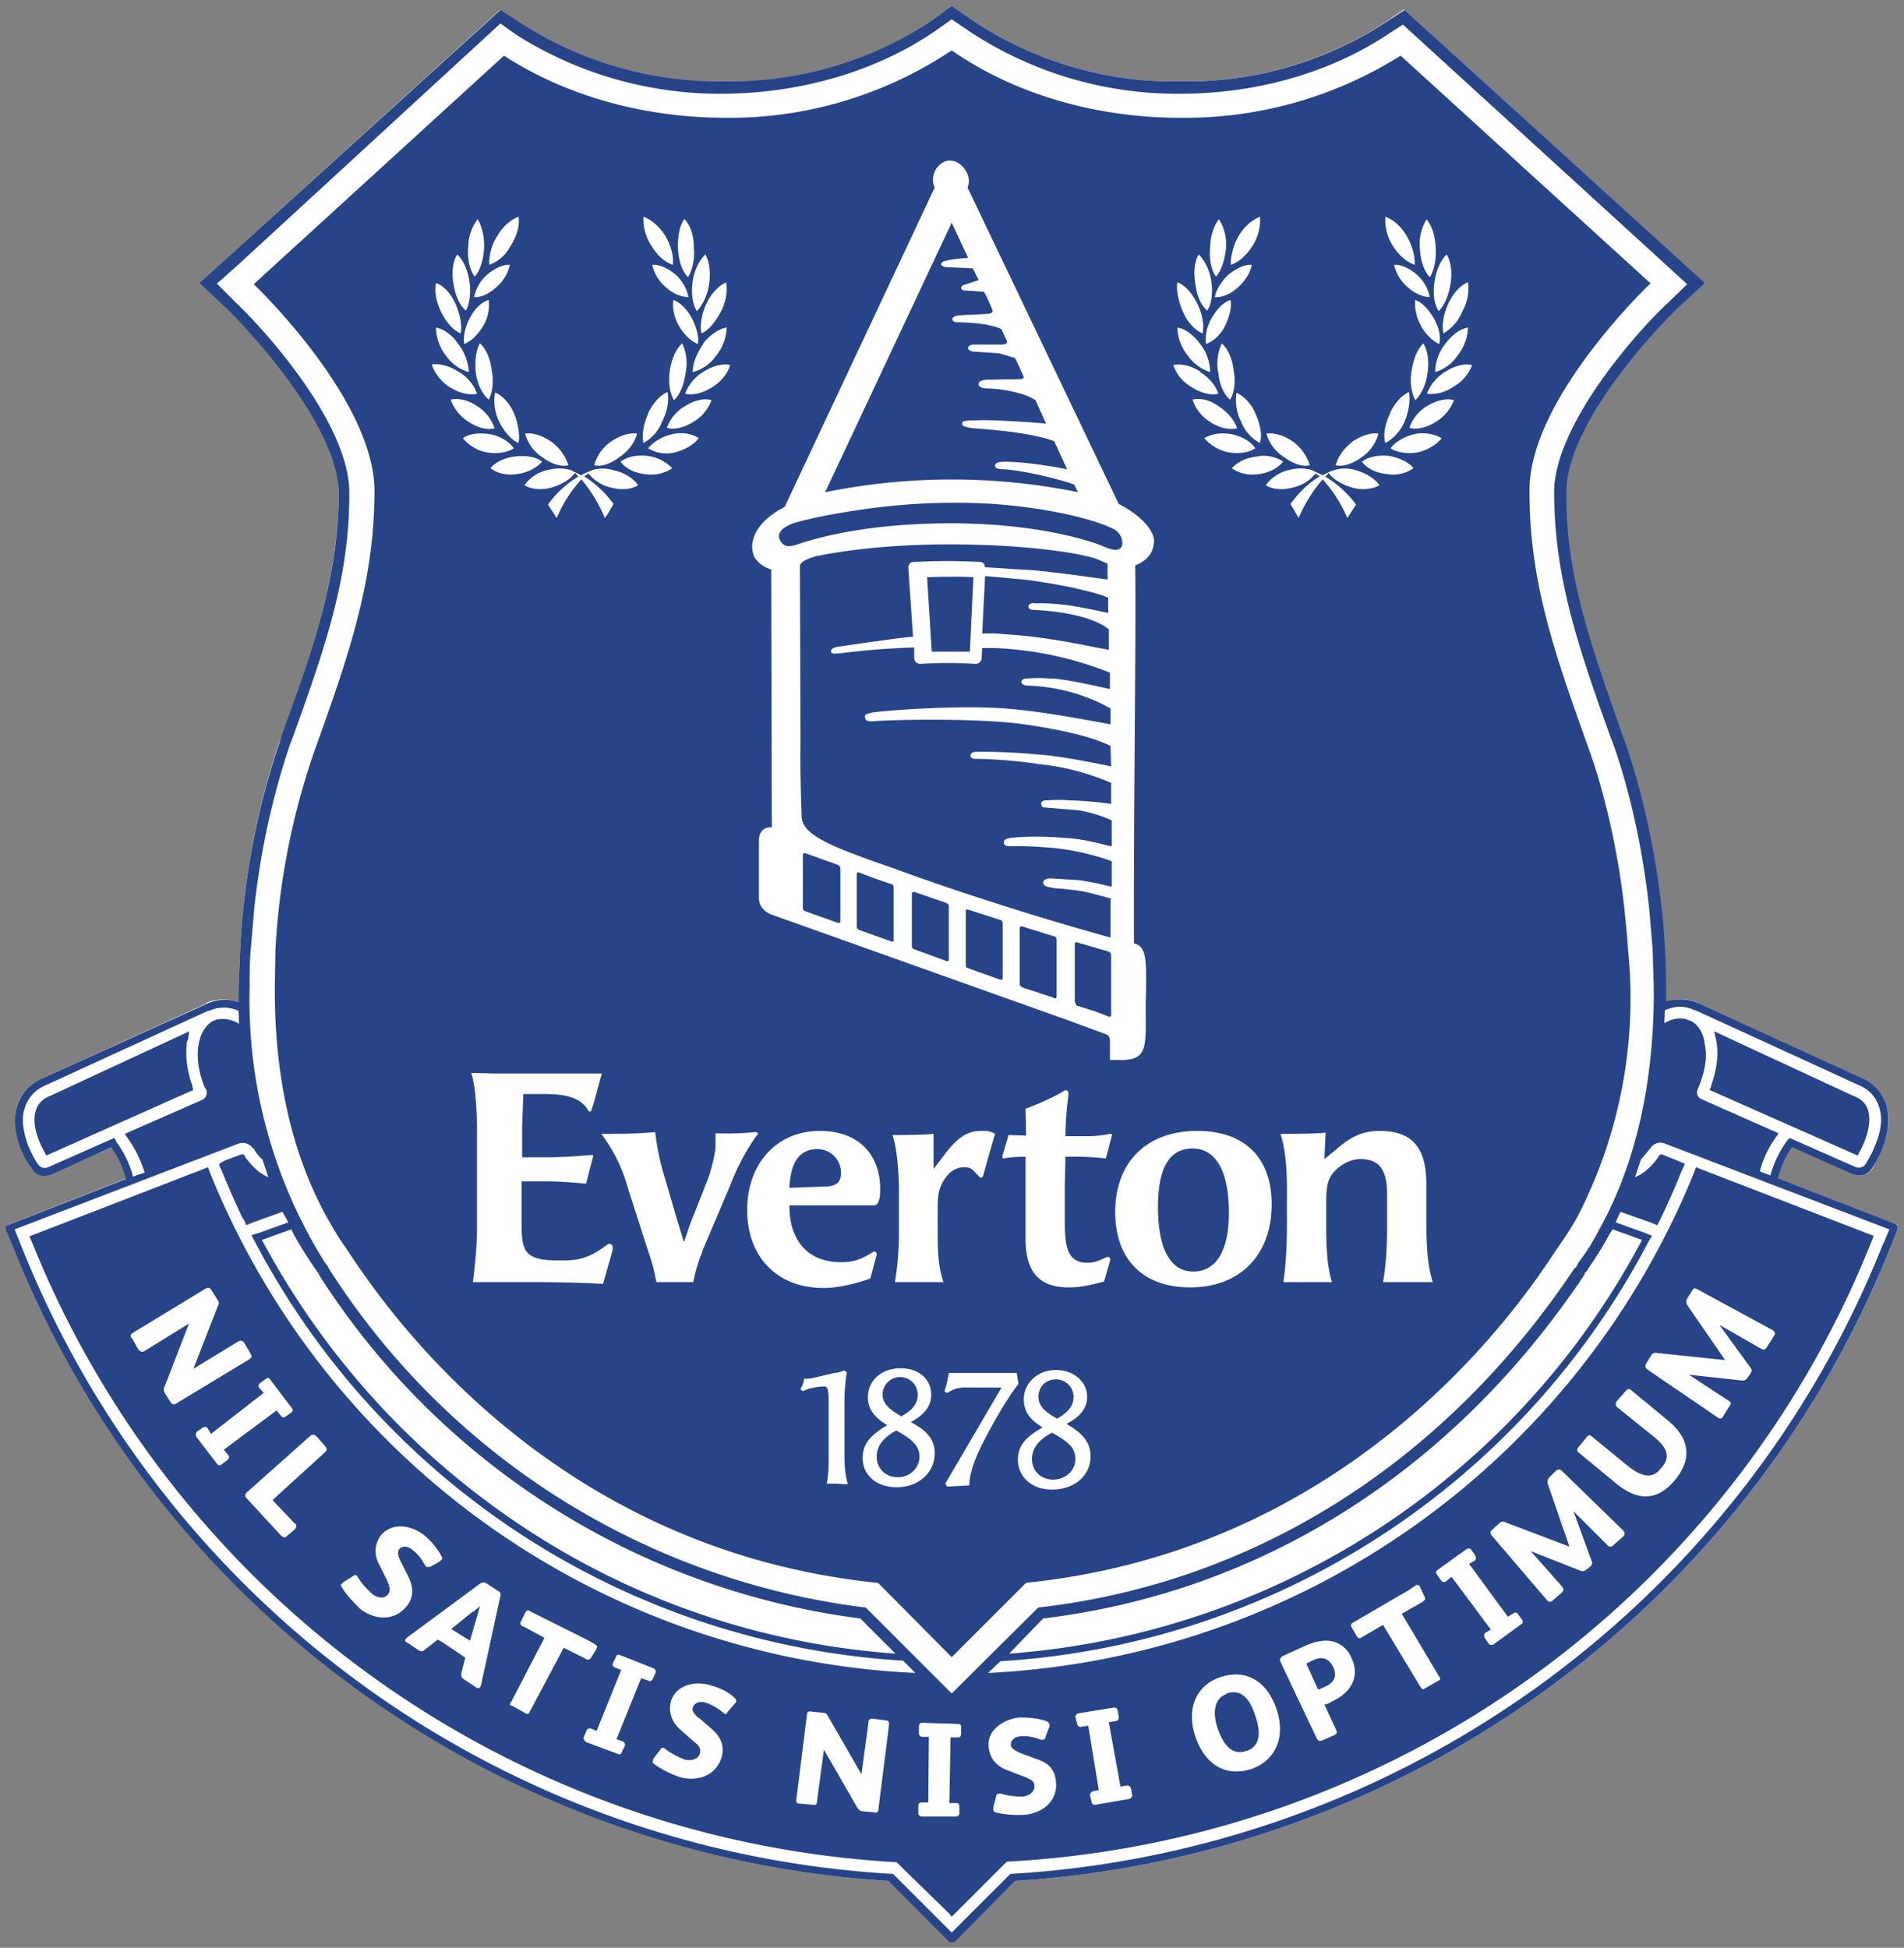
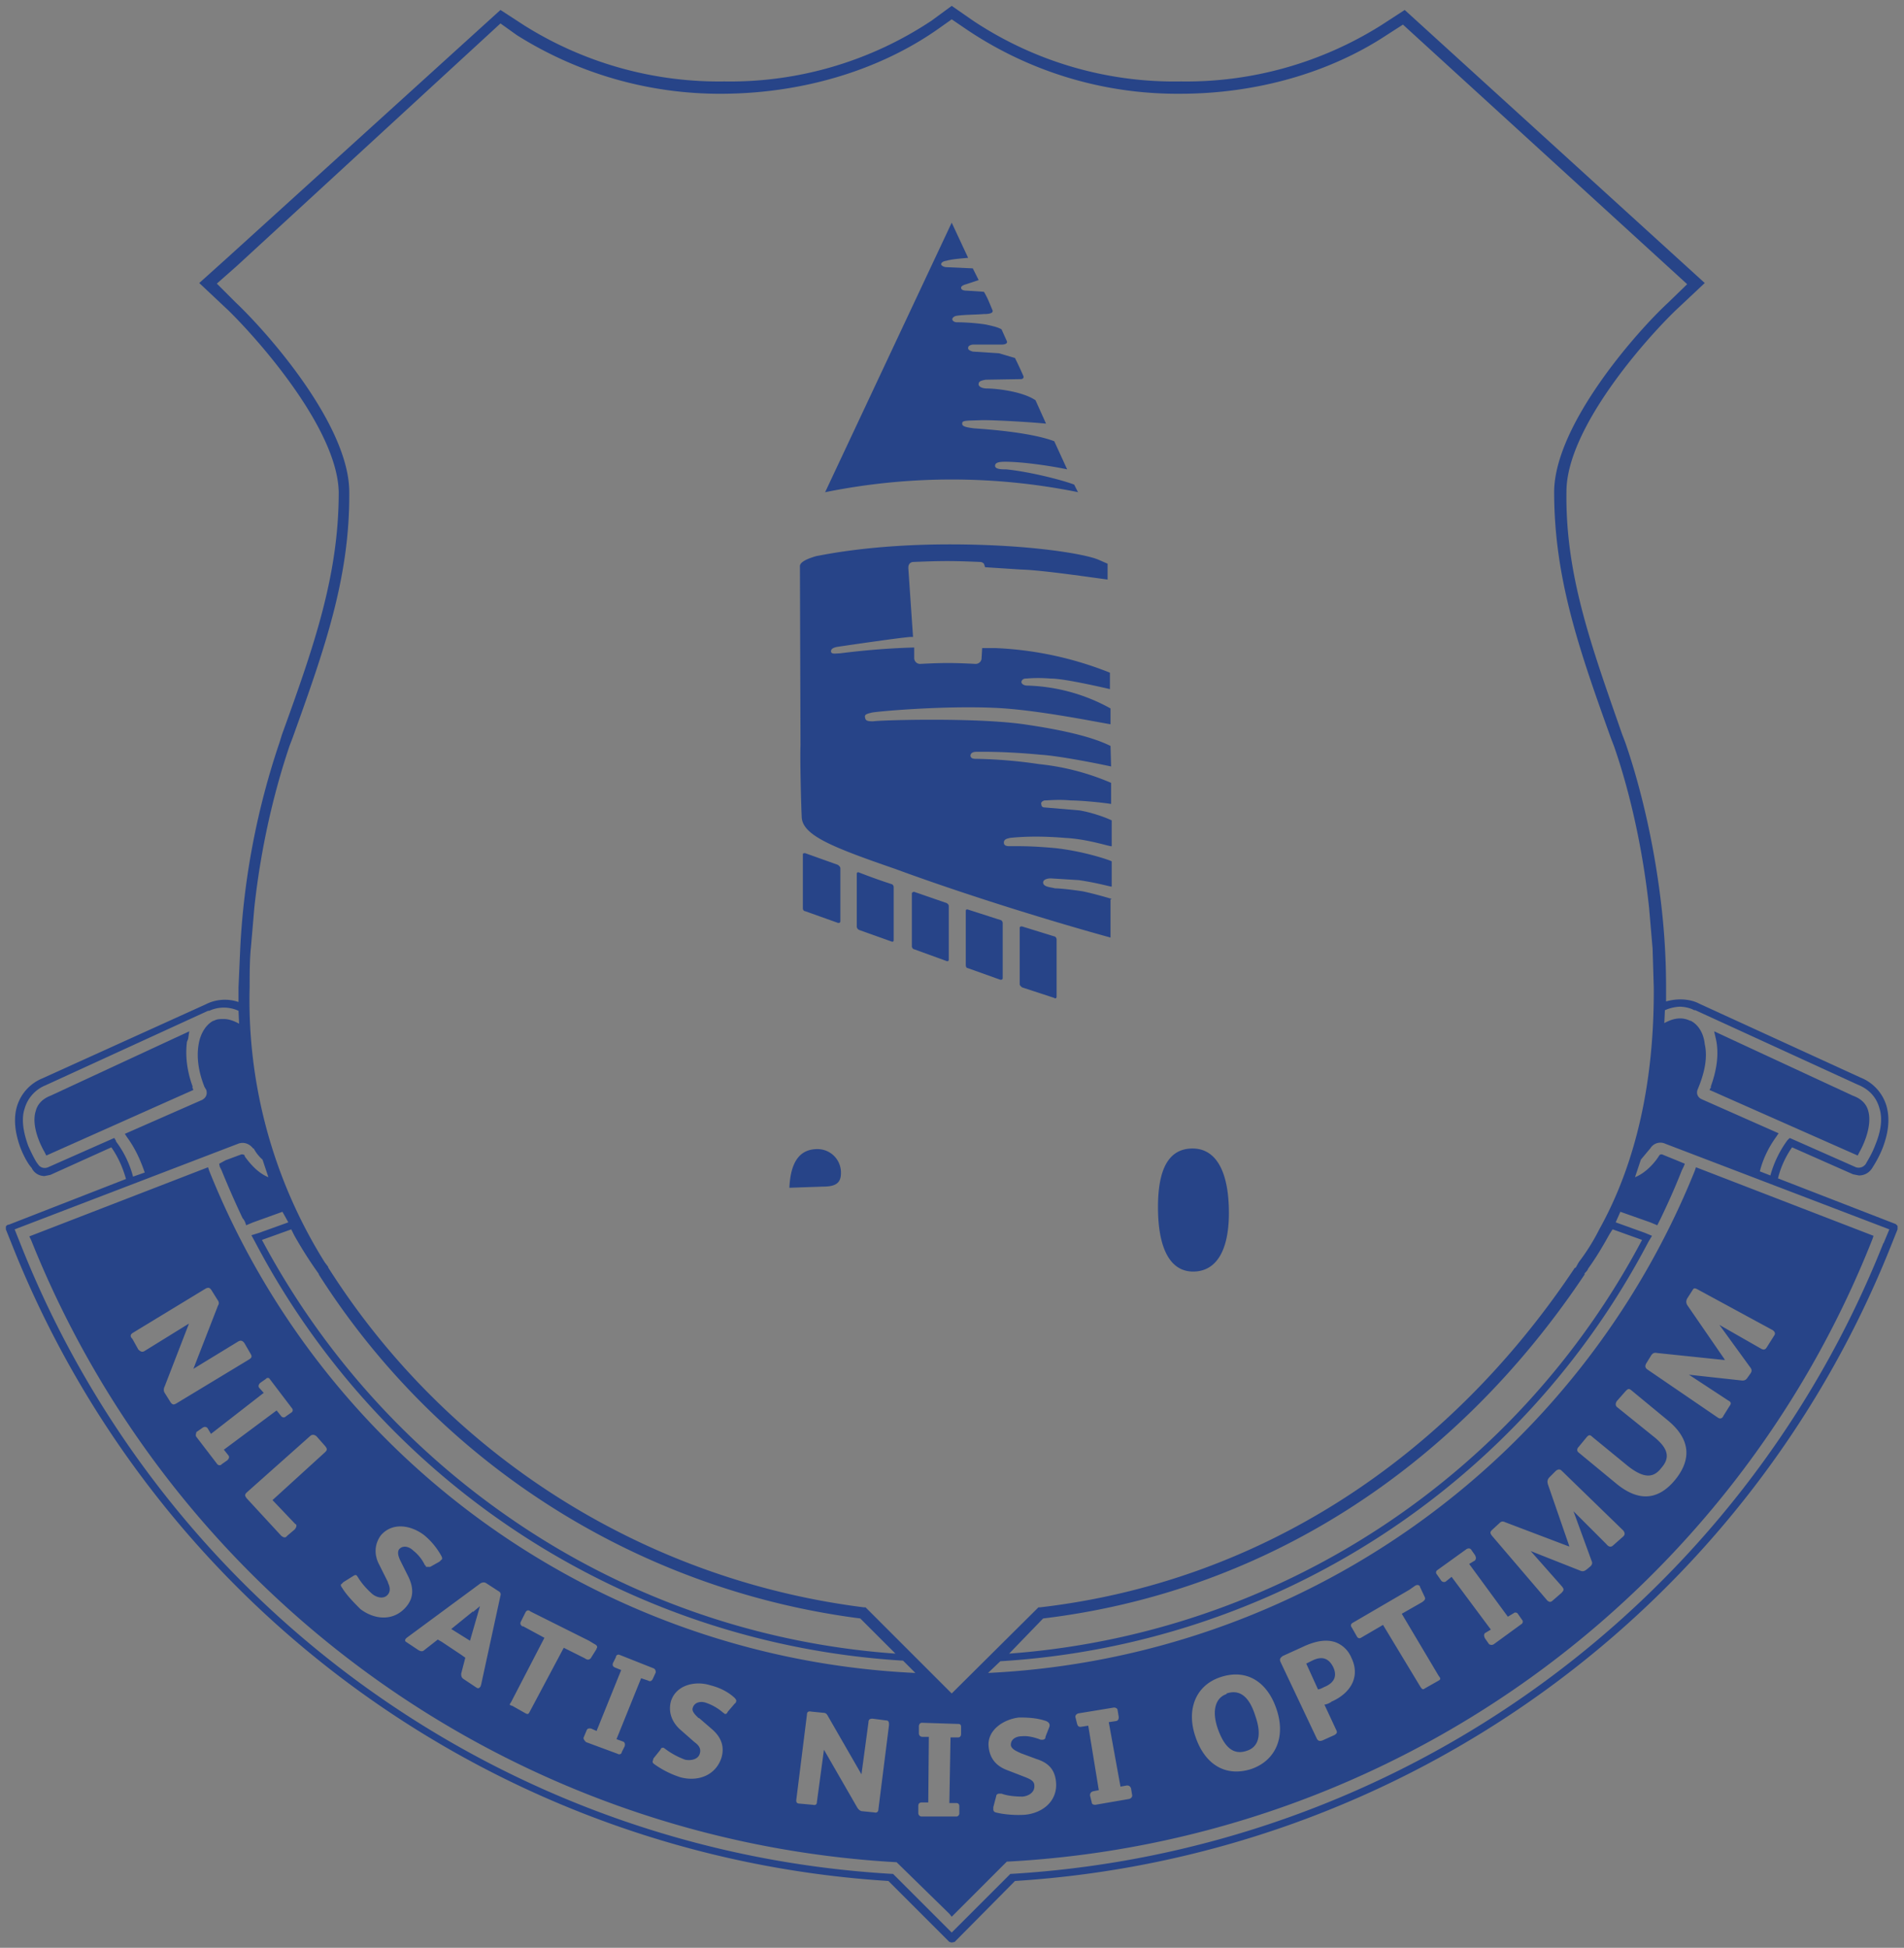
<svg xmlns="http://www.w3.org/2000/svg" xml:space="preserve" viewBox="0 0 324.9 332.4">
  <rect x="0" y="0" width="324.9" height="332.4" fill="#808080" stroke="none" />
-   <path d="M323.8 209.2c0-.2-.2-.3-.4-.3l-20.1-7.8c.4-1.4 1.1-3.3 2.5-5.3l10.4 4.5 1 .3c1 0 1.9-.5 2.4-1.3.2-.5 1-1.8 1.7-3.5 1-2.7 1.3-5 .6-7a7.5 7.5 0 0 0-4.3-4.8l-27.7-12.7-.2-.2c-1-.4-3-1-5.5-.1v-2.7a120.6 120.6 0 0 0-.8-13.7c-1.6-14-4.8-24.3-6.2-28l-.5-1.3c-5.4-15.2-9.6-27.2-9.5-41.5 0-10.8 13.5-26 18.7-30.8l4.9-4.7-51.2-46.7-4 2.7a62.5 62.5 0 0 1-34.2 9.6A62 62 0 0 1 166 3.5L162.4 1 159 3.5A62.1 62.1 0 0 1 123.5 14a62.5 62.5 0 0 1-34.2-9.6l-4-2.7L39 43.8l-5 4.5L39 53c5.2 4.9 18.7 20 18.8 30.8 0 14.3-4.2 26.3-9.6 41.5l-.5 1.2a131 131 0 0 0-6.7 35.2l-.3 6.6v2.7a7.6 7.6 0 0 0-5.4.1l-.2.2L7.3 184a7.5 7.5 0 0 0-4.4 4.7c-.6 2-.3 4.4.7 7.1.6 1.7 1.5 3 1.8 3.5a2.6 2.6 0 0 0 3.3 1l10.4-4.5c1.3 2 2 4 2.5 5.3L1.4 209c-.2 0-.3.1-.3.3v.5l1.1 3A172.8 172.8 0 0 0 151.6 321l10.4 10.2.4.2c.2 0 .3 0 .5-.2l10.3-10.2a172.5 172.5 0 0 0 149.4-108.2l1.2-3v-.6" fill="#fff" />
  <path d="M32.9 185.5c-1-2.7-1.3-5.3-1-7.7l.2-.5.2-1.3-23.7 11c-1.3.5-2.2 1.4-2.5 2.6-.8 2.5.8 5.8 1.5 7l.3.6L33 186l-.2-.5zm259 0c1-2.7 1.4-5.3 1-7.7l-.1-.5-.3-1.3 23.7 11c1.4.5 2.3 1.4 2.6 2.6.7 2.5-.8 5.8-1.5 7l-.3.6-25.3-11.2.3-.5zM80.7 275l-3.7 3 3.2 2 1.3-4.5.4-1.4-1.2 1m128.6 14c-1.8.6-2.6 2.7-1.5 5.9 1.2 3.4 2.8 4.5 4.9 3.8 2-.6 2.7-2.6 1.5-6-1.1-3.5-2.8-4.5-4.9-3.8m14.6-5.6-1 .5 2 4.4c.4 0 1-.4 1.3-.5 1.5-.7 2-1.8 1.3-3.3-.8-1.6-2-1.9-3.6-1.1m-34.2-130s-3-.9-5-1.3c-2.7-.4-4.2-.5-4.7-.5-.6-.2-2-.2-2-1 0-.5.7-.7 1.3-.7l4.8.3c3.4.5 5.6 1.2 5.6 1.1v-4.3c0-.1-4.8-1.8-10-2.3-3.5-.3-5.1-.3-7.2-.3-.3 0-1.2.1-1.2-.6s.8-.7 1-.8c2.7-.3 6-.3 9.5 0 4 .2 7.9 1.6 7.9 1.4V140c-1.5-.7-3.7-1.4-5.5-1.7l-5.9-.5c-.5 0-.6-.3-.6-.5-.1-.3 0-.5.5-.7.7 0 2.4-.2 4.5 0 1.5 0 5 .3 6.9.6v-3.6a41.9 41.9 0 0 0-12.3-3.2 82 82 0 0 0-10.7-.9c-.4 0-.9 0-1-.5 0-.4.3-.7 1-.7.6 0 4.7-.1 11 .5 3.1.2 9.2 1.4 12 2l-.1-3.5c-3-1.5-7.9-2.7-14.8-3.7-8.5-1.2-24.8-.7-25.7-.5-1.2 0-1.3-.2-1.4-.7s.4-.6 1.2-.8c1-.2 12-1.2 21-.8 6.9.3 16.7 2.3 19.7 2.8v-2.7a31 31 0 0 0-14.2-3.9c-.6 0-1-.3-1-.6s.3-.6.7-.6 1.7-.2 4.3 0c2.2 0 7.9 1.3 10.1 1.8v-2.8a59.2 59.2 0 0 0-19.5-4.2h-2.3l-.1 1.7c0 .6-.5 1-1 1-4-.2-5.5-.2-9.5 0a1 1 0 0 1-1-1v-1.8c-3.7.1-8 .4-12.7 1-.7 0-1.4.2-1.5-.3 0-.3.1-.6 1-.8.7-.1 10.1-1.5 12.5-1.7h.5L155 97c0-.3 0-.5.2-.8.2-.2.4-.3.7-.3 4.9-.2 6.6-.2 11.3 0 .3 0 .5.1.7.3l.2.6 6.2.4c3.7.1 12.3 1.4 14.7 1.7v-2.7l-1.6-.7c-2.4-1-11.9-2.6-25.3-2.6-13.5 0-21.6 1.8-22.8 2-1.4.4-2.9 1-2.8 1.8l.1 30.5c-.1 2 .1 10.2.2 12.1 0 3.2 5 5.2 16 9 11.4 4.2 25.8 8.7 36.7 11.7v-6.5m-9.6 6.3-5.5-1.7c-.2 0-.4 0-.4.3v9.5c0 .3.2.4.4.6l5.5 1.8c.2.2.4 0 .4-.2v-9.8c0-.2-.2-.5-.4-.5m-9.2-2.8-5.6-1.8c-.2 0-.3 0-.3.3v9.2c0 .2.1.5.3.5l5.6 2c.2 0 .4 0 .4-.3v-9.4c0-.2-.2-.5-.4-.5m-18.5-6.1a99 99 0 0 1-5.6-2c-.2-.1-.4 0-.4.2v9c0 .3.2.5.4.6l5.6 2c.2 0 .3 0 .3-.3v-9c0-.2-.1-.4-.3-.5m31.7-67-.6-1.2c-2.1-.8-7.6-2.2-11.6-2.6-.7 0-1.9 0-1.9-.6 0-.5.5-.7 1.7-.7 3.2 0 8.3.8 10.6 1.3l-2.2-4.8c-4.2-1.6-12.3-2.1-13.7-2.2-1.6-.2-2.1-.4-2-.9 0-.5 1-.4 3.5-.5 2.8 0 9 .4 10.8.6l-1.8-4c-2.4-1.6-7-2-8.2-2-1.2 0-1.6-.5-1.5-.8 0-.5.7-.6 1.2-.7l6-.1c.3 0 .6-.2.4-.6a62 62 0 0 0-1.4-3l-2.7-.8-4.5-.3c-.7-.2-.8-.4-.8-.6 0-.3.2-.5.8-.6h5c.5 0 1-.2.8-.6l-.9-2c-.7-.4-1.7-.6-2.6-.8-1.1-.2-3.3-.4-5-.4-.5 0-.8-.3-.8-.5s.2-.5.7-.6c1.1-.2 3.6-.2 4.6-.3.9 0 1.9-.1 1.5-.8-.5-1.2-.8-2-1.4-3l-3-.2c-.4 0-.9-.1-.9-.5 0-.3.5-.5.9-.6l2.1-.7-1-2-4.4-.2c-.6 0-1-.3-1-.5s.2-.5.9-.6c1-.3 2.8-.4 3.7-.5l-2.8-6-21.6 46A108.5 108.5 0 0 1 184 84m-41 63.6-5.6-2c-.2 0-.4 0-.4.2v9.2c0 .3.2.5.4.5l5.6 2c.2 0 .4 0 .4-.3v-9c0-.3-.2-.4-.4-.6m18.5 6.5-5.5-1.9c-.2 0-.4.1-.4.3v9c0 .2.2.5.4.5l5.5 2c.2.1.4 0 .4-.2v-9.2c0-.2-.2-.4-.4-.5m-18 46.1a4 4 0 0 0-4-4.1c-3.2 0-4.6 2.4-4.8 6.6l5.8-.2c2.2 0 3-.7 3-2.3m60-4.2c-4.3 0-5.9 3.9-5.9 10 0 7.1 2.1 11 6 11s6.1-3.5 6.1-10c0-7.1-2.2-11-6.2-11" fill="#274488" />
-   <path d="M176.6 103c.5-.1 2.8-.1 5.7.3 2.2.3 5.4 1 6.8 1.3V102c-3-1.3-9.9-2.5-13.5-3l-7.5-.7-.5 9.8h2.2l5 .4c6.6.7 12 2 14.4 2.4v-3.5c-3.7-3-12.2-3.3-12.7-3.3s-1-.1-1-.6.6-.6 1.1-.6m-40-10.2c1.2-.3 9.8-3.4 25.6-3.4 15.7 0 25 3.4 26.2 4 1.2.5 2.4.9 3 0 .4-1-.2-2.2-1-2.8-3.5-2.1-15.6-4.9-28.2-4.7-12.7 0-25.4 2.9-27.1 3.6-1.8.7-2.6 1.8-2 2.8.9 1.7 2.5.8 3.6.5m52.5 69.7-5.5-1.6c-.2 0-.3 0-.3.3v9.9l.3.6c2.2.7 3.4 1 5.5 1.9.2 0 .4 0 .4-.3v-10.2c0-.3-.2-.5-.4-.6M159 111.2h6.5l.6-12.7c-3-.2-7.9 0-7.9 0l.8 12.7z" fill="#274488" />
  <path d="M230.6 282.9c1.6 3.3-.2 6.1-3.4 7.5-.2.2-.9.5-1.2.5l2 4.3c.2.4.2.6-.3.9l-2 .9c-.5.2-.8.1-1-.3l-6.2-13.1c-.2-.5 0-.7.4-1l3.3-1.5c2.3-1.1 4.2-1.4 5.8-.8 1.2.5 2.1 1.4 2.6 2.6m57.3-60.2c-.2-.4-.2-.7 0-1.1l.9-1.4c.2-.4.4-.4.8-.2l12.9 7c.4.3.5.6.2 1l-1.2 1.9c-.3.5-.6.5-1.1.2l-7-4 5.3 7.3c.3.4.2.7 0 1l-.5.7c-.2.3-.4.5-.9.5l-9.1-1 6.7 4.4c.6.3.5.6.2 1l-1 1.6c-.2.5-.6.6-1 .3l-12-8.2c-.4-.3-.4-.6-.2-1l.8-1.3c.3-.5.6-.6 1.1-.5l11.5 1.2v-.1l-6.4-9.3zm-5.8 22.4-6.2-5c-.3-.3-.2-.7 0-1l1.5-1.7c.3-.3.5-.5.9-.2l6.3 5.2c4 3.3 4 6.8 1.2 10.2-3 3.6-6.4 3.6-10.1.5l-6.3-5.2c-.4-.3-.3-.7 0-1l1.4-1.7c.3-.3.5-.4.9 0l6.1 5c2.8 2.2 4.4 2 5.7.3 1.4-1.6 1.4-3.2-1.4-5.4m-18 8c-.1-.3 0-.7.3-1l1.1-1.1c.4-.3.7-.3 1 0l10.5 10.2c.3.4.3.7 0 1l-1.7 1.5c-.4.4-.8.3-1.2-.2l-5.6-5.6 3.1 8.5c.2.4 0 .7-.2.9l-.6.5c-.4.3-.6.4-1 .3l-8.6-3.4 5.3 6c.5.6.3.7 0 1.1l-1.5 1.3c-.3.3-.6.4-1 0l-9.4-11c-.4-.5-.3-.7 0-1l1.3-1.2c.3-.3.6-.3 1-.1l10.8 4.1h.1l-3.7-10.7zm-6.8 22.8 1-.6c.2-.2.6-.1.7.1l.7 1c.2.2.2.5 0 .7l-4.8 3.5c-.3.2-.6.1-.8 0l-.7-1c-.2-.4-.2-.7 0-.9l1-.6-6.7-9-1 .8c-.3.2-.7 0-.8-.2l-.7-1c-.2-.2-.2-.5 0-.7l5-3.6c.3-.2.6-.2.8 0l.7 1c.2.4.2.6 0 .9l-1 .6 6.6 9zM245.5 286c.4.5.3.6 0 .8l-2.3 1.3c-.4.3-.5.2-.8-.2l-6.4-10.6-3.6 2.1c-.4.3-.7.2-.9-.2l-.8-1.4c-.3-.4-.2-.7.2-.9l9.6-5.6 1-.7c.4-.2.6-.1.8.1v.1l.8 1.7c.2.4 0 .6-.4.9l-3.5 2 6.3 10.6zm-37.2.2c4.6-1.5 8 1 9.5 5.4 1.7 4.9-.2 8.9-4.3 10.3-4.4 1.4-7.9-.8-9.5-5.5-1.6-4.6 0-8.8 4.3-10.2m-17.1 18.7 1.1-.2c.4 0 .6.2.7.5l.2 1.2c0 .3-.2.5-.5.6l-5.8 1c-.3 0-.6-.1-.6-.4l-.3-1.2c0-.4.2-.6.5-.7l1-.2-1.8-11-1.3.2c-.4 0-.5-.2-.6-.5l-.3-1.2c0-.3.2-.5.5-.6l6.1-1c.3 0 .6.2.6.4l.2 1.2c0 .4-.1.6-.4.7l-1.3.2 2 11zm-18.7-7c.2.7 1.1 1 1.7 1.3l2.7 1c1.9.6 3.1 1.7 3.3 3.9.3 3.2-2.2 5.3-5.3 5.6-1.5.1-3.4 0-5-.4-.3-.1-.4-.3-.4-.5v-.4l.5-1.9c0-.2.2-.4.5-.4h.4c1.1.4 2.5.5 3.6.5 1-.1 2.1-.7 2-1.9 0-.8-.8-1.1-1.5-1.4l-3.1-1.2c-1.9-.7-3-2-3.2-4-.3-2.8 2.5-4.7 5.2-5 1.7 0 3.1.1 4.6.6.4.2.5.3.6.6v.3l-.7 1.8c0 .4-.2.4-.4.5h-.4c-1-.4-2.2-.7-3.2-.6-1 0-2 .5-1.9 1.6m-140.3-72-7.6 4.7c-.4.2-.7 0-1-.3l-1-1.8c-.4-.4-.4-.7 0-1l12.5-7.6c.6-.3.8 0 1 .3l1 1.6c.3.4.3.7.1 1L33 233.6l7.7-4.7c.4-.2.7-.1 1 .3l1.1 1.9c.3.5 0 .7-.3.9l-12.4 7.5c-.5.3-.7.2-1-.2l-1-1.6c-.2-.3-.2-.7 0-1.1l4.1-10.6zm6.8 22.5c.2.3 0 .6-.2.8l-1 .7c-.1.2-.5.2-.7 0l-3.6-4.7c-.2-.3 0-.6 0-.8l1-.7c.4-.3.7-.2.9 0l.6 1 9-7-.8-.9c-.2-.3 0-.6.2-.8l1-.7c.1-.2.5-.2.6 0l3.8 5c.2.2.2.5 0 .7l-1 .7c-.3.3-.6.2-.8 0l-.8-1-9 6.7.8 1zM50.4 260c.3.3.2.6-.1 1l-1.3 1.1c-.3.4-.6.3-1 0l-5.9-6.4c-.3-.4-.4-.6 0-1L53 245c.3-.2.6-.2 1 .1l1.5 1.7c.3.4.4.6 0 1l-9 8.2 4 4.2zm15.8 10-1.5-3c-.9-1.7-.8-3.5.3-5 2-2.3 5.2-1.7 7.4 0 1.2 1 2.1 2.1 2.9 3.5.2.4.2.6 0 .7l-.3.3-1.6.9h-.7s0-.2-.2-.3a7 7 0 0 0-2-2.5c-.6-.6-1.7-1-2.4-.2-.4.6 0 1.5.3 2.1l1.3 2.6c.8 1.7 1 3.4-.3 5-2.1 2.6-5.4 2.4-7.9.5-1-1-2.3-2.3-3.1-3.6-.3-.4-.3-.6-.1-.7l.3-.3 1.6-1c.3-.2.5-.3.7-.1l.2.3c.6 1 1.5 2 2.4 2.8.7.6 2 1 2.7.1.5-.6.3-1.4 0-2m12.5 12.3-3.3-2.2-.7-.4-2.3 1.8c-.2.2-.5.3-1 0l-2.1-1.4c-.2-.1-.2-.3-.1-.5l.2-.2 12.6-9.3c.4-.2.7-.2 1 0l2 1.3c.4.2.5.5.4.8l-3.3 15.2-.1.3c-.2.3-.4.4-.7.2l-2.1-1.4c-.5-.3-.5-.6-.5-1l.7-2.7-.7-.5zm10.5-4.8c-.4-.3-.5-.5-.3-.9l.8-1.6c.2-.3.5-.4.8-.1l10 5 1 .6c.4.2.5.5.3.7v.1l-1 1.6c-.3.3-.6.3-1 0l-3.6-1.8-5.8 10.9c-.2.4-.3.5-.7.3l-2.3-1.3c-.5-.1-.5-.2-.2-.6l5.7-11-3.7-2zm17.1 19.6c.3.1.4.4.3.8l-.5 1c0 .3-.4.5-.7.3l-5.4-2c-.3-.3-.5-.6-.4-.8l.5-1.2c.1-.3.4-.4.8-.3l.9.4 4.2-10.4-1-.4c-.5-.2-.5-.5-.4-.8l.5-1c0-.3.3-.5.6-.4l5.8 2.3c.3.1.4.4.4.7l-.5 1.1c-.2.4-.5.5-.8.3l-1.2-.4-4.2 10.4 1.1.4zm13-4 2.2 1.9c1.5 1.3 2.2 2.9 1.6 4.9-1 3-4 4.1-7 3.3a16 16 0 0 1-4.4-2.2c-.3-.2-.4-.4-.3-.6l.1-.4 1.2-1.5c.1-.3.3-.4.6-.3a13.4 13.4 0 0 0 3.6 2c.9.2 2.2 0 2.5-1 .3-.9-.2-1.5-.9-2l-2.5-2.2c-1.4-1.3-2-3-1.5-4.8.9-2.8 4.2-3.5 6.7-2.7 1.6.4 3 1.1 4.1 2.1.3.3.4.5.3.7 0 0 0 .2-.2.3l-1.2 1.4c-.2.4-.3.4-.5.4l-.4-.3a8.7 8.7 0 0 0-2.8-1.6c-.8-.3-2-.2-2.3.9-.2.6.6 1.3 1 1.7m32.5 1.2-1.8 14.3c0 .6-.4.7-.7.6l-2-.2c-.4 0-.7-.3-.9-.6l-5.7-9.9-1.2 8.9c0 .5-.3.6-.7.5l-2.2-.2c-.5 0-.7-.2-.6-.8l1.8-14.4c0-.5.3-.6.8-.5l2 .2c.4 0 .6.2.8.6l5.7 9.9 1.2-8.9c0-.5.3-.6.7-.6l2.3.3c.5 0 .5.4.5.8m169.7-82.3a171 171 0 0 1-149 107.7l-10 10-10-10A170.5 170.5 0 0 1 3.5 212.3l-1-2.5 38.1-14.6c1-.4 2 0 2.6.8h.1c.2.4.7 1.2 1.5 1.9l1 3c-2-.8-3.4-2.7-4-3.5l-.1-.3-.3-.1h-.2l-2.7 1-1.1.6.1.5.3.6a162 162 0 0 0 3.6 8.2c.3.3.5.8.6 1.2l1.2-.5 5-1.8 1 1.8-5 1.8-1.3.4.6 1.1a134 134 0 0 0 110.6 71.5l2.1 2.1a136.6 136.6 0 0 1-120.5-85.7l-.2-.6L5 211l.3.6A169.3 169.3 0 0 0 153 317.8l9 8.8.4.5 9.4-9.4a168.3 168.3 0 0 0 147.7-106.2l.2-.6-30.3-11.7-.2.6a137.1 137.1 0 0 1-120.6 85.7l2.1-2a134 134 0 0 0 110.6-71.6l.6-1-1.2-.5-5-1.8.8-1.8 5.1 1.8 1.2.5.6-1.2c1.3-2.7 2.5-5.4 3.6-8.2l.3-.6.2-.5-1.2-.5-2.7-1.1h-.2l-.2.1-.2.3c-.5.8-2 2.7-4 3.5l1-3 1.5-1.8.1-.1a2 2 0 0 1 2.6-.8l38.2 14.6-1 2.4zM19.8 194.7l-.3-.5-11.3 5c-.7.3-1.4 0-1.7-.5-.3-.3-1-1.6-1.7-3.2-.6-1.7-1.3-4.2-.6-6.3a6.1 6.1 0 0 1 3.6-4l27.7-12.7h.2a6 6 0 0 1 5 0l.1 2.2c-.9-.5-1.8-.8-2.6-.8-.6 0-1.2 0-1.7.3h-.1c-1.3.7-2.2 2.2-2.5 4-.4 2.3 0 4.8 1 7.3l.3.5c.2.7 0 1.3-.7 1.7l-13.2 5.8.4.6c1.6 2.2 2.4 4.3 3 6l-2 .7c-.4-1.6-1.3-3.9-2.9-6m133 87.4a132 132 0 0 1-66.3-23.5 134.6 134.6 0 0 1-41.8-47.1l5-1.8.5 1a70.6 70.6 0 0 0 4.2 6.6v.1a129 129 0 0 0 92.4 58.7l6 6zm10.4 25.5c.3 0 .5.2.5.5v1.3c0 .2-.2.5-.5.5h-5.9c-.4 0-.6-.3-.6-.6v-1.2c0-.5.3-.6.6-.6h1.1l.1-11.2h-1.1c-.4 0-.6-.3-.6-.6v-1.2c0-.3.2-.6.5-.6l6.2.2c.4 0 .5.2.5.5v1.2c0 .4-.2.6-.5.6h-1.3l-.2 11.2h1.2zm112-97.9 5 1.8a133.3 133.3 0 0 1-108 70.6l5.8-6c37.4-4.5 70.1-25.3 92.4-58.7v-.2c.3-.3.5-.5.6-.8 1.3-1.8 2.5-3.8 3.6-5.8l.5-.8m-232.3-48 .6-7c1.5-13.9 4.8-24 6-27.6l.5-1.3c5.5-15.3 9.8-27.4 9.7-42 0-11.5-14-27.3-19.4-32.4L37 48.4l3.4-3L85.4 4 88.2 6a65 65 0 0 0 35.3 10C137 15.9 150 12 160 5l2.4-1.7 2.5 1.7A64.3 64.3 0 0 0 201.4 16c13 0 25.5-3.6 35.2-10l2.8-1.8 48.5 44.3-3.3 3.2c-5.4 5-19.3 20.8-19.4 32.2 0 14.7 4.2 26.8 9.7 42.1l.5 1.3c1.3 3.7 4.5 13.7 6 27.6l.6 7 .2 6.6c.1 16-3 30-9.3 41.3-1 2-2.2 3.9-3.5 5.6l-.5.9-.2.1c-22 33-54.3 53.6-91.2 57.9h-.3l-14.8 14.7-14.7-14.7h-.3A127 127 0 0 1 56 216.3v-.1l-.6-.8a84.4 84.4 0 0 1-12.8-47c0-2.1 0-4.4.2-6.6m241.3 10.6a7 7 0 0 1 2.5-.6c1 0 2 .3 2.5.6h.2l27.7 12.7c2 .8 3.2 2.2 3.7 4 .7 2.2 0 4.6-.7 6.3-.6 1.6-1.4 2.8-1.6 3.2-.4.6-1.1.8-1.7.6l-11.3-5-.4.4a18.3 18.3 0 0 0-2.9 6l-1.8-.7c.4-1.6 1.2-3.7 2.8-5.9l.4-.6-13.1-5.8c-.7-.3-1-1-.7-1.7l.2-.5c1-2.5 1.5-5 1-7.2-.2-2-1.2-3.4-2.4-4h-.1c-.6-.3-1.2-.4-1.7-.4-.9 0-1.8.3-2.7.8l.1-2.2m39.7 36.8-.3-.3-20.1-7.8c.3-1.3 1-3.3 2.4-5.3l10.4 4.6 1 .2c1 0 1.8-.5 2.3-1.3.3-.5 1.1-1.7 1.8-3.5 1-2.7 1.2-5 .6-7.1a7.5 7.5 0 0 0-4.4-4.8L290 171.3l-.2-.1c-1-.5-3-1-5.5-.3v-2.5a121.1 121.1 0 0 0-.8-13.8c-1.6-14-4.9-24.3-6.2-28l-.5-1.3c-5.3-15.2-9.7-27.2-9.5-41.4 0-10.8 13.5-26 18.7-31l4.9-4.6-51.2-46.6-4 2.6a62.5 62.5 0 0 1-34.2 9.6A62 62 0 0 1 166 3.5L162.4 1 159 3.5a62.1 62.1 0 0 1-35.4 10.4 62.5 62.5 0 0 1-34.2-9.6l-4-2.6L39 43.8l-5 4.5L39 53c5.1 5 18.6 20.2 18.8 31 0 14.2-4.2 26.2-9.7 41.4l-.4 1.3a130 130 0 0 0-6.7 35l-.3 6.8v2.5a7.2 7.2 0 0 0-5.4.3l-.2.1L7.3 184a7.5 7.5 0 0 0-4.4 4.8c-.6 2-.4 4.4.6 7.1.7 1.8 1.5 3 1.9 3.4.4.9 1.3 1.4 2.2 1.4l1-.2 10.4-4.7c1.4 2 2.1 4 2.5 5.4l-20 7.8c-.3 0-.4.2-.5.3v.5l1.2 3A172.5 172.5 0 0 0 151.6 321l10.4 10.4.4.1.5-.1 10.3-10.4a172.5 172.5 0 0 0 149.4-108.2l1.2-3v-.5" fill="#274488" />
-   <path d="M153.8 241.7c1.4-.8 2.8-1.8 2.8-3.7a3 3 0 0 0-3-3 3 3 0 0 0-3 3c0 1.7 1.5 2.7 3.2 3.7" fill="#274488" />
-   <path d="M248 66a6.6 6.6 0 0 1-4.5 1.2 7.4 7.4 0 0 1 3.2-3.8c1.5-1 3.3-1.4 4.5-1.1A7 7 0 0 1 248 66M245 72c-1.6 1-3.3 1.4-4.5 1a7 7 0 0 1 3-3.7c1.7-1 3.4-1.4 4.6-1A7.5 7.5 0 0 1 245 72m-3.1 5.2c-1.8.3-3.6 0-4.6-.7.7-1 2.3-2 4-2.4s3.6 0 4.7.7c-.8 1-2.3 2-4.1 2.4m-1.4 141.6H236c.5-2.8.7-6 .7-9.8v-4.6c0-3-.2-6.6-4.5-6.6-1.5 0-3 .7-4.2 1.8-1.3 1.3-1.7 2.4-1.7 5.7v3.7c0 4.8.3 7.7 1 9.8H219c.4-2.8.6-6 .6-9.8v-6.4c0-2.6-.2-6.4-1.1-9.1 2.3 0 5.5 0 7.7-.2l-.2 4.5 2.2-1.8c2.5-2.2 4.6-3 7.2-3 6 0 8 3.3 8 9.2v6.8c0 4.8.4 7.7 1.1 9.8h-4.1m-37.3.9c-8 0-12.8-4.7-12.8-12.9 0-8 4.9-13.8 14-13.8 8.1 0 12.7 4.6 12.7 12.5 0 8.7-5.4 14.2-13.9 14.2m-13.4-25.8-1 3.8a45 45 0 0 0-4.6-.3h-2.3l-.1 5.3v5.9c0 4 .4 6.9 3.8 6.9 1.1 0 2-.3 3.4-1 .2 0 .7 0 .5.7l-1 3.5c-3 .8-4.4 1-6 1-4.5 0-7.4-2-7.4-8.3v-14c-1.4 0-2.9.1-3.6.3-.1 0-.5 0-.3-.6l1-3.4 3 .1-.1-4.6c1.8-.6 5.1-2.1 6.5-3 .6-.4.9.1.8.7 0 .6-.4 2.3-.5 7h3.6c1.3 0 2.6-.1 4-.4.2 0 .5 0 .3.4m-10.2 60.3c-3.4 0-5.8-2.1-5.8-5.1 0-2.6 1.6-4 4.2-5.5-1.6-1-3.2-2.3-3.2-4.8 0-2.8 2.4-5 5.5-5 3 0 5.3 2 5.3 4.5s-1.7 3.7-3.5 4.7c2.2 1.3 4.1 2.8 4.1 5.5 0 3.3-2.7 5.7-6.6 5.7m-14.1-.7h-.2l-3.6.2-.3-.5 9.6-16.4h-6a5 5 0 0 0-3.2.9h-.1l-.4-.2v-.2c.3-.8.6-2.3.7-2.9v-.1h11.6v.1l.3 1.8c-1.5 1.8-3.3 4.9-4.8 7.6-2.5 4.6-3.5 7.1-3.6 9.7m-4.4-34.7h-8.3c.5-2.9.7-5.5.7-9.1v-6.3c0-2.4-.2-7-1.1-9.7 2 0 5 0 7-.2v6l1.9-2.5c2.3-3 3.9-4 6.3-4 1 0 1.4 0 2.3.5a505 505 0 0 0-2 7c0 .3-.4.8-.8.2-1-1-1.2-1.5-2.4-1.5-1.5 0-2.7.8-3.6 2.3-.7 1.2-1 2.2-1 4.6v4.2c0 4.5.3 6.4 1 8.5m-8 35c-3.5 0-5.8-2.1-5.8-5 0-2.6 1.6-4 4.2-5.6-1.7-1-3.3-2.4-3.3-4.7 0-3 2.4-5 5.6-5 3 0 5.2 1.8 5.2 4.5 0 2.4-1.7 3.7-3.5 4.7 2.2 1.1 4.1 2.6 4.1 5.3 0 3.3-2.7 5.8-6.5 5.8m-8.5-.5-1.6-.1H141l.1-.1c.3-1.6.3-3.1.3-4.9v-8.9c0-2.5-.2-2.7-1-2.7l-1 .1-1.4.3-1 .4-.4-.3v-.1c.3-.4.5-1 .6-1.6v-.1h.2c.7 0 1.2-.1 2-.3l3-.7c.5 0 1.1-.2 1.6-.4h.1l.4.3c-.3 1.8-.4 3.6-.4 4.7v9.6c0 2 .2 3.5.5 4.5v.3h-.1zm-17-46.8c0-8 5.1-13.5 12.4-13.5 6.4 0 10.3 3.8 10.3 10 0 .4 0 2.7-1 2.7h-14.5c0 6.2 3.3 9.7 8.8 9.7 2.2 0 3.5-.5 5.4-1.7.4-.3.9 0 .6.8l-1 3.7c-2.3.8-5.3 1.6-8 1.6-8 0-13-5.4-13-13.3m-7.6 7a27 27 0 0 0-1.6 5.3H112c-.4-2.2-.8-3.6-1.6-5.9l-3.3-10.3a27 27 0 0 0-4.5-9.1c3.3 0 6 0 9.2-.3.3 2.5.8 5 1.5 7.3l1.9 6.5 1.5 5 1.1-3.2 3-7.6c.5-1.4 1.1-3.5 1.3-5.5v-2.3a48.1 48.1 0 0 0 6.7-.2c.7 0 .6.4.3.6a38.3 38.3 0 0 0-4.5 8.5l-4.8 11.3zm-15.4 0-1.6 5.6c-5.7-.3-9.5-.3-13-.3h-9.2c.3-2.6.7-5.8.7-9.6V193c0-2.6-.2-7.6-1-9.9l4.1.1h18.2c-.7 2.4-1.3 5-1.7 6-.2 1-.8.2-.8 0-1.6-2.3-4.7-2.5-7.6-2.5h-3.3l-.2 5.6v5.2h4.3c3 0 6.2-.3 7.5-.4.5 0 .3.3.3.3L100 202c-3.3-.3-5-.4-7.3-.4H89v7.2c0 4.7.5 6.3 6.2 6.3 3 0 4.8 0 8.3-2.6.5-.5 1.3-.2 1 1M79 74.8c1-.8 2.8-1 4.6-.7s3.3 1.3 4.1 2.4c-1.1.7-2.8 1-4.6.7s-3.3-1.4-4.1-2.4m-2.1-6.6c1.2-.3 2.9 0 4.5 1.1a7 7 0 0 1 3 3.8c-1.1.3-2.8 0-4.4-1.1a7.3 7.3 0 0 1-3.1-3.8m-3.2-6c1.2-.2 2.9.2 4.5 1.2 1.7 1 2.8 2.5 3.2 3.8-1.3.3-3-.1-4.6-1.1a7.5 7.5 0 0 1-3.1-3.8m.7-14c1.2.4 2.5 1.7 3.3 3.5s1.2 3.7.9 5.1c-1.2-.5-2.4-1.8-3.3-3.6s-1.2-3.7-.9-5m3.6-4.9c1 .9 1.8 2.6 2.1 4.6.3 2 0 4-.6 5-1-.8-1.8-2.5-2.1-4.5-.4-2-.1-4 .6-5m1.9-1.2a8 8 0 0 1 1.6-4.9c.7 1.1 1.2 3 1.1 5-.1 2-.7 3.8-1.6 4.8-.8-1-1.3-3-1.1-5m2 16.4c1 .9 1.8 2.6 2 4.6.4 2 .1 3.9-.5 5-1-.8-1.9-2.5-2.2-4.5-.2-2 0-4 .7-5.1M80 63.5a7.2 7.2 0 0 1-3.9-2.8 8 8 0 0 1-1.7-4.8c1.2.2 2.7 1.2 3.8 2.8a8.6 8.6 0 0 1 1.8 4.8m-.8-4.8c-.2-1.3.2-3 1-4.5s2-2.7 3.2-3a7 7 0 0 1-1 4.5c-.9 1.5-2.1 2.6-3.2 3m4-11.9c1.2-1 2.7-1.7 3.8-1.6a7 7 0 0 1-2.3 3.8c-1.3 1.2-2.7 1.8-3.8 1.7a7 7 0 0 1 2.3-3.9m1.7-6.6c1-1.7 2.4-2.8 3.6-3.2.2 1.5-.3 3.3-1.4 5a6.6 6.6 0 0 1-3.6 3.2c-.1-1.4.3-3.3 1.4-5m3.6 35.4c-1.2-.5-2.4-1.8-3.3-3.6s-1-3.8-.7-5c1.1.4 2.4 1.7 3.2 3.5.8 2 1 3.8.8 5m4 3.3c-.9 1-2.5 1.9-4.3 2.1-1.8.3-3.5-.2-4.5-1 .8-1 2.4-1.8 4.2-2s3.5 0 4.6.9m1.6-3.4a8 8 0 0 1 2.9 4c-1.3.3-2.9-.2-4.5-1.4a7 7 0 0 1-2.9-4c1.3-.2 2.9.3 4.5 1.4m3.6 5 1.5.7s.6-.4 1.7-.8c1-.4 2.5-.5 4 0 1.8.4 3.2 1.4 4 2.5-1.1.7-2.8.9-4.7.4a7 7 0 0 1-3.8-2.4l-.7.5c1.9 1.2 3.5 2.7 5 4.7-.6 1-.8 1.5-1.5 2.4a24.8 24.8 0 0 0-4-6.6c-1.7 1.9-3.1 4-4.2 6.6l-1.5-2.3a18 18 0 0 1 5.2-4.8l-.6-.6c-.8 1.1-2.2 2-4 2.5-1.7.5-3.5.3-4.6-.4a6.5 6.5 0 0 1 4-2.6c1.6-.4 3-.3 4.1.1m6.6-4.9c1.6-1.1 3.2-1.6 4.5-1.4-.3 1.3-1.4 3-3 4-1.5 1.2-3.2 1.7-4.3 1.4a7.2 7.2 0 0 1 2.8-4m6.2 2.4a7 7 0 0 1 4.3 2.1c-1.1.8-2.8 1.3-4.7 1-1.8-.2-3.3-1-4.1-2.1 1-.8 2.6-1.2 4.5-1m.2-7.3c.9-1.8 2-3 3.3-3.6.3 1.3 0 3.3-.9 5a7 7 0 0 1-3.2 3.7c-.3-1.3 0-3.2.8-5m-.8-33.6c1.2.4 2.6 1.5 3.7 3.2 1 1.7 1.5 3.6 1.3 5-1.2-.4-2.6-1.5-3.6-3.2a8.2 8.2 0 0 1-1.4-5m7.7 13.7c-1.1 0-2.6-.5-3.9-1.7a7 7 0 0 1-2.3-3.8c1.1-.1 2.6.5 3.9 1.6a7 7 0 0 1 2.3 4m-.7-13.4c1 1 1.6 2.8 1.6 4.9.2 2-.3 3.9-1 5-1-1-1.6-2.8-1.7-4.8-.1-2.2.3-4 1-5m3.7 6c.6 1 .9 3 .6 5-.3 2-1.2 3.7-2.1 4.6-.7-1.2-1-3-.7-5.1.3-2 1.2-3.7 2.2-4.6m3.5 4.8c.3 1.4 0 3.3-.9 5s-2.1 3.2-3.3 3.7c-.3-1.4 0-3.2.8-5s2.2-3.2 3.4-3.7m-7 19a7.4 7.4 0 0 1 3.2-3.8c1.6-1 3.3-1.4 4.5-1.1-.4 1.4-1.5 2.8-3.1 3.8s-3.3 1.4-4.5 1.1m-.6-8.6c.6 1.2 1 3 .6 5-.3 2.1-1 3.8-2 4.7-.7-1.2-1-3-.7-5.1.3-2 1.1-3.7 2.1-4.6m3.6 0c1.2-1.5 2.7-2.5 4-2.7a8 8 0 0 1-1.8 4.8 7 7 0 0 1-4 2.8c0-1.5.7-3.2 1.8-4.8m-.9 0c-1.1-.4-2.3-1.5-3.2-3s-1.2-3.3-1-4.5c1 .3 2.3 1.5 3.1 3s1.3 3.2 1.1 4.5m.2 16c-.8 1.1-2.3 2-4.1 2.5a6 6 0 0 1-4.6-.7c.8-1 2.3-2 4.1-2.4a6 6 0 0 1 4.6.7m-1-2.8c-1.6 1-3.3 1.4-4.5 1a7 7 0 0 1 3.1-3.7c1.6-1 3.3-1.4 4.5-1a7 7 0 0 1-3.1 3.7m15.6 14.5L159.5 32c-1-2 .6-4.6 2.6-4.6s3.9 2.6 3 4.6l25.8 54c4.3 2.2 6.3 5 6 6.7-.2 2-1.5 3.1-3.2 3.8.2 9.8-.3 44.6-.2 64.5 2.2.5 2.2 2.8 2 10.3 0 7.2.5 9.6-4.2 9.6h-1.9v-2.5c0-1.2 0-1.6-.7-1.9l-6.5-2.4-50.5-18s-2.2-.7-2.2-2.9v-9.7c0-1.8 1.1-2.4 2.2-2.3v-.3l-.1-43.7c-2.2-.7-2.9-2.2-2.9-2.2-1-2.3 0-5.8 5.2-8.5m70.9-23c1.6 1 2.7 2.4 3.1 3.7-1.2.3-3-.1-4.5-1.1a7 7 0 0 1-3.2-3.8c1.3-.3 3 .1 4.6 1.1M201 48.2c1.2.5 2.4 1.8 3.3 3.6s1.2 3.7.9 5.1c-1.2-.5-2.5-1.8-3.3-3.6s-1.2-3.7-1-5m3.6-4.9c1 .9 1.9 2.6 2.2 4.6.3 2 0 4-.7 5-1-.8-1.8-2.5-2-4.5-.4-2-.1-4 .5-5m2-1.2c0-2.1.7-3.9 1.5-4.9a8 8 0 0 1 1.2 5c-.2 2-.8 3.8-1.7 4.8-.8-1-1.2-3-1-5m3.2 4.6c1.3-1 2.7-1.7 3.9-1.6-.2 1.2-1 2.6-2.3 3.8-1.3 1.2-2.8 1.8-4 1.7.2-1.2 1.1-2.7 2.4-3.9m1.7-6.6c1-1.7 2.5-2.8 3.6-3.2a8 8 0 0 1-1.3 5c-1.1 1.7-2.4 2.8-3.7 3.2 0-1.4.4-3.3 1.4-5m3.6 35.4a7 7 0 0 1-3.2-3.6 8.1 8.1 0 0 1-.8-5 7 7 0 0 1 3.2 3.5c.9 2 1.2 3.8.8 5m-4.8-1.4c1.8.4 3.3 1.3 4 2.4-1 .7-2.7 1-4.5.7s-3.3-1.4-4.2-2.4c1.2-.8 2.9-1 4.7-.7m.9-1c-1.2.3-3 0-4.6-1.1a7 7 0 0 1-3-3.8c1.2-.3 2.9 0 4.4 1.1 1.6 1 2.8 2.5 3.2 3.8m-2.6-14.5c1 .9 1.8 2.6 2 4.6.4 2 .1 3.9-.6 5-1-.8-1.8-2.5-2-4.5a8 8 0 0 1 .6-5.1m-2 4.9a7.3 7.3 0 0 1-3.8-2.8 8 8 0 0 1-1.8-4.8c1.3.2 2.7 1.2 3.9 2.8a8 8 0 0 1 1.7 4.8m-.7-4.8c-.2-1.3.1-3 1-4.5s2-2.7 3.2-3c.2 1.2-.2 2.9-1 4.5s-2.1 2.6-3.2 3m13.2 20c-.8 1.1-2.4 2-4.2 2.2-1.9.3-3.5-.2-4.6-1 .9-1 2.4-1.8 4.3-2a6 6 0 0 1 4.5.9m1.7-3.4a8 8 0 0 1 2.8 4c-1.2.3-2.8-.2-4.4-1.4a7 7 0 0 1-3-4c1.3-.2 3 .3 4.6 1.4m5 5.7 1.4-.7h.1c1.2-.5 2.6-.6 4-.2 1.9.5 3.4 1.5 4.2 2.6-1.2.7-3 .9-4.7.4s-3.2-1.4-4-2.5c-.2.3-.3.5-.6.6 2 1.2 3.8 2.8 5.3 4.8l-1.5 2.3a23.3 23.3 0 0 0-4.2-6.6 25 25 0 0 0-4.1 6.6l-1.4-2.4c1.5-2 3-3.5 5-4.7l-.7-.5c-.8 1-2.1 2-3.9 2.4-1.8.5-3.5.3-4.6-.4a6.7 6.7 0 0 1 4-2.6c1.5-.4 3-.3 4 .1l1.7.8m5-5.7c1.7-1.1 3.3-1.6 4.5-1.4-.3 1.3-1.3 3-2.8 4-1.6 1.2-3.3 1.7-4.5 1.4a7.7 7.7 0 0 1 2.9-4m6.2 2.4c1.8.3 3.4 1.1 4.2 2.1a6 6 0 0 1-4.5 1c-2-.2-3.5-1-4.3-2.1 1-.8 2.7-1.2 4.6-1m.2-7.3c.8-1.8 2-3 3.2-3.6.3 1.3 0 3.3-.7 5a7.5 7.5 0 0 1-3.3 3.7c-.4-1.3-.1-3.2.8-5m-.8-33.6c1.2.4 2.6 1.5 3.6 3.2s1.5 3.6 1.4 5c-1.2-.4-2.6-1.5-3.7-3.2a8.2 8.2 0 0 1-1.3-5m7.6 13.7c-1 0-2.5-.5-3.8-1.7a7 7 0 0 1-2.3-3.8c1-.1 2.5.5 3.8 1.6a7 7 0 0 1 2.3 4m-.6-13.4c.9 1 1.5 2.8 1.6 4.9.1 2-.3 3.9-1 5-1-1-1.6-2.8-1.7-4.8a8 8 0 0 1 1.1-5m3.5 6c.6 1 1 3 .6 5-.3 2-1.1 3.7-2 4.6-.8-1.2-1-3-.7-5.1.3-2 1.1-3.7 2.1-4.6m-.3 15.3c1.2-1.6 2.6-2.6 3.9-2.8a8 8 0 0 1-1.8 4.8 7 7 0 0 1-3.8 2.8 8 8 0 0 1 1.7-4.8m-3 5c-.3 2-1.1 3.7-2.1 4.6-.6-1.2-1-3-.6-5.1.3-2 1-3.7 2-4.6.7 1.2 1 3 .7 5m-1.1-8a7.4 7.4 0 0 1-1-4.4c1 .3 2.2 1.5 3.1 3s1.3 3.2 1 4.5c-1-.4-2.2-1.5-3.1-3m8-7.5c.2 1.4 0 3.3-1 5a7.5 7.5 0 0 1-3.2 3.7c-.3-1.4 0-3.2.8-5s2.1-3.2 3.3-3.7m31.3.2L239 9.5a69.1 69.1 0 0 1-37.6 10.6c-15.1 0-28.8-4.4-39-11.5a68.3 68.3 0 0 1-39 11.5C109 20 96 16 86 9.5l-42.7 39S63.8 68 63.9 83.7c0 15.9-4.6 28.7-10.4 44.9A123.9 123.9 0 0 0 47 162l-.1 6.3c-.1 13.1 2.1 27.1 8.8 39.3 1 1.8 2 3.5 3.2 5.2 3.5 5 31.4 51.2 90.7 57.3l.3.1 12.5 12.6 12.6-12.6.2-.1c59.3-6.1 87.3-52.4 90.7-57.3 1.2-1.7 2.3-3.4 3.3-5.2a81.2 81.2 0 0 0 8.6-45.6c-.1-2.3-.4-4.6-.6-6.8-1.2-11-3.7-20.6-5.8-26.6-5.8-16.2-10.5-29-10.4-45 0-15.7 20.7-35.3 20.7-35.3" fill="#274488" />
-   <path d="M180.4 242.1c1.3-.8 2.8-1.8 2.8-3.7a3 3 0 0 0-3-3c-1.7 0-3 1.2-3 3 0 1.7 1.4 2.7 3.2 3.7m-.9 2.4c-2.3 1.2-3.4 2.7-3.4 4.5 0 2 1.5 3.5 3.6 3.5s3.8-1.5 3.8-3.5-1.3-3-4-4.5m-26.5-.4c-2.3 1.2-3.4 2.7-3.4 4.5 0 2 1.5 3.5 3.6 3.5s3.7-1.6 3.7-3.5-1.3-3-4-4.5" fill="#274488" />
</svg>